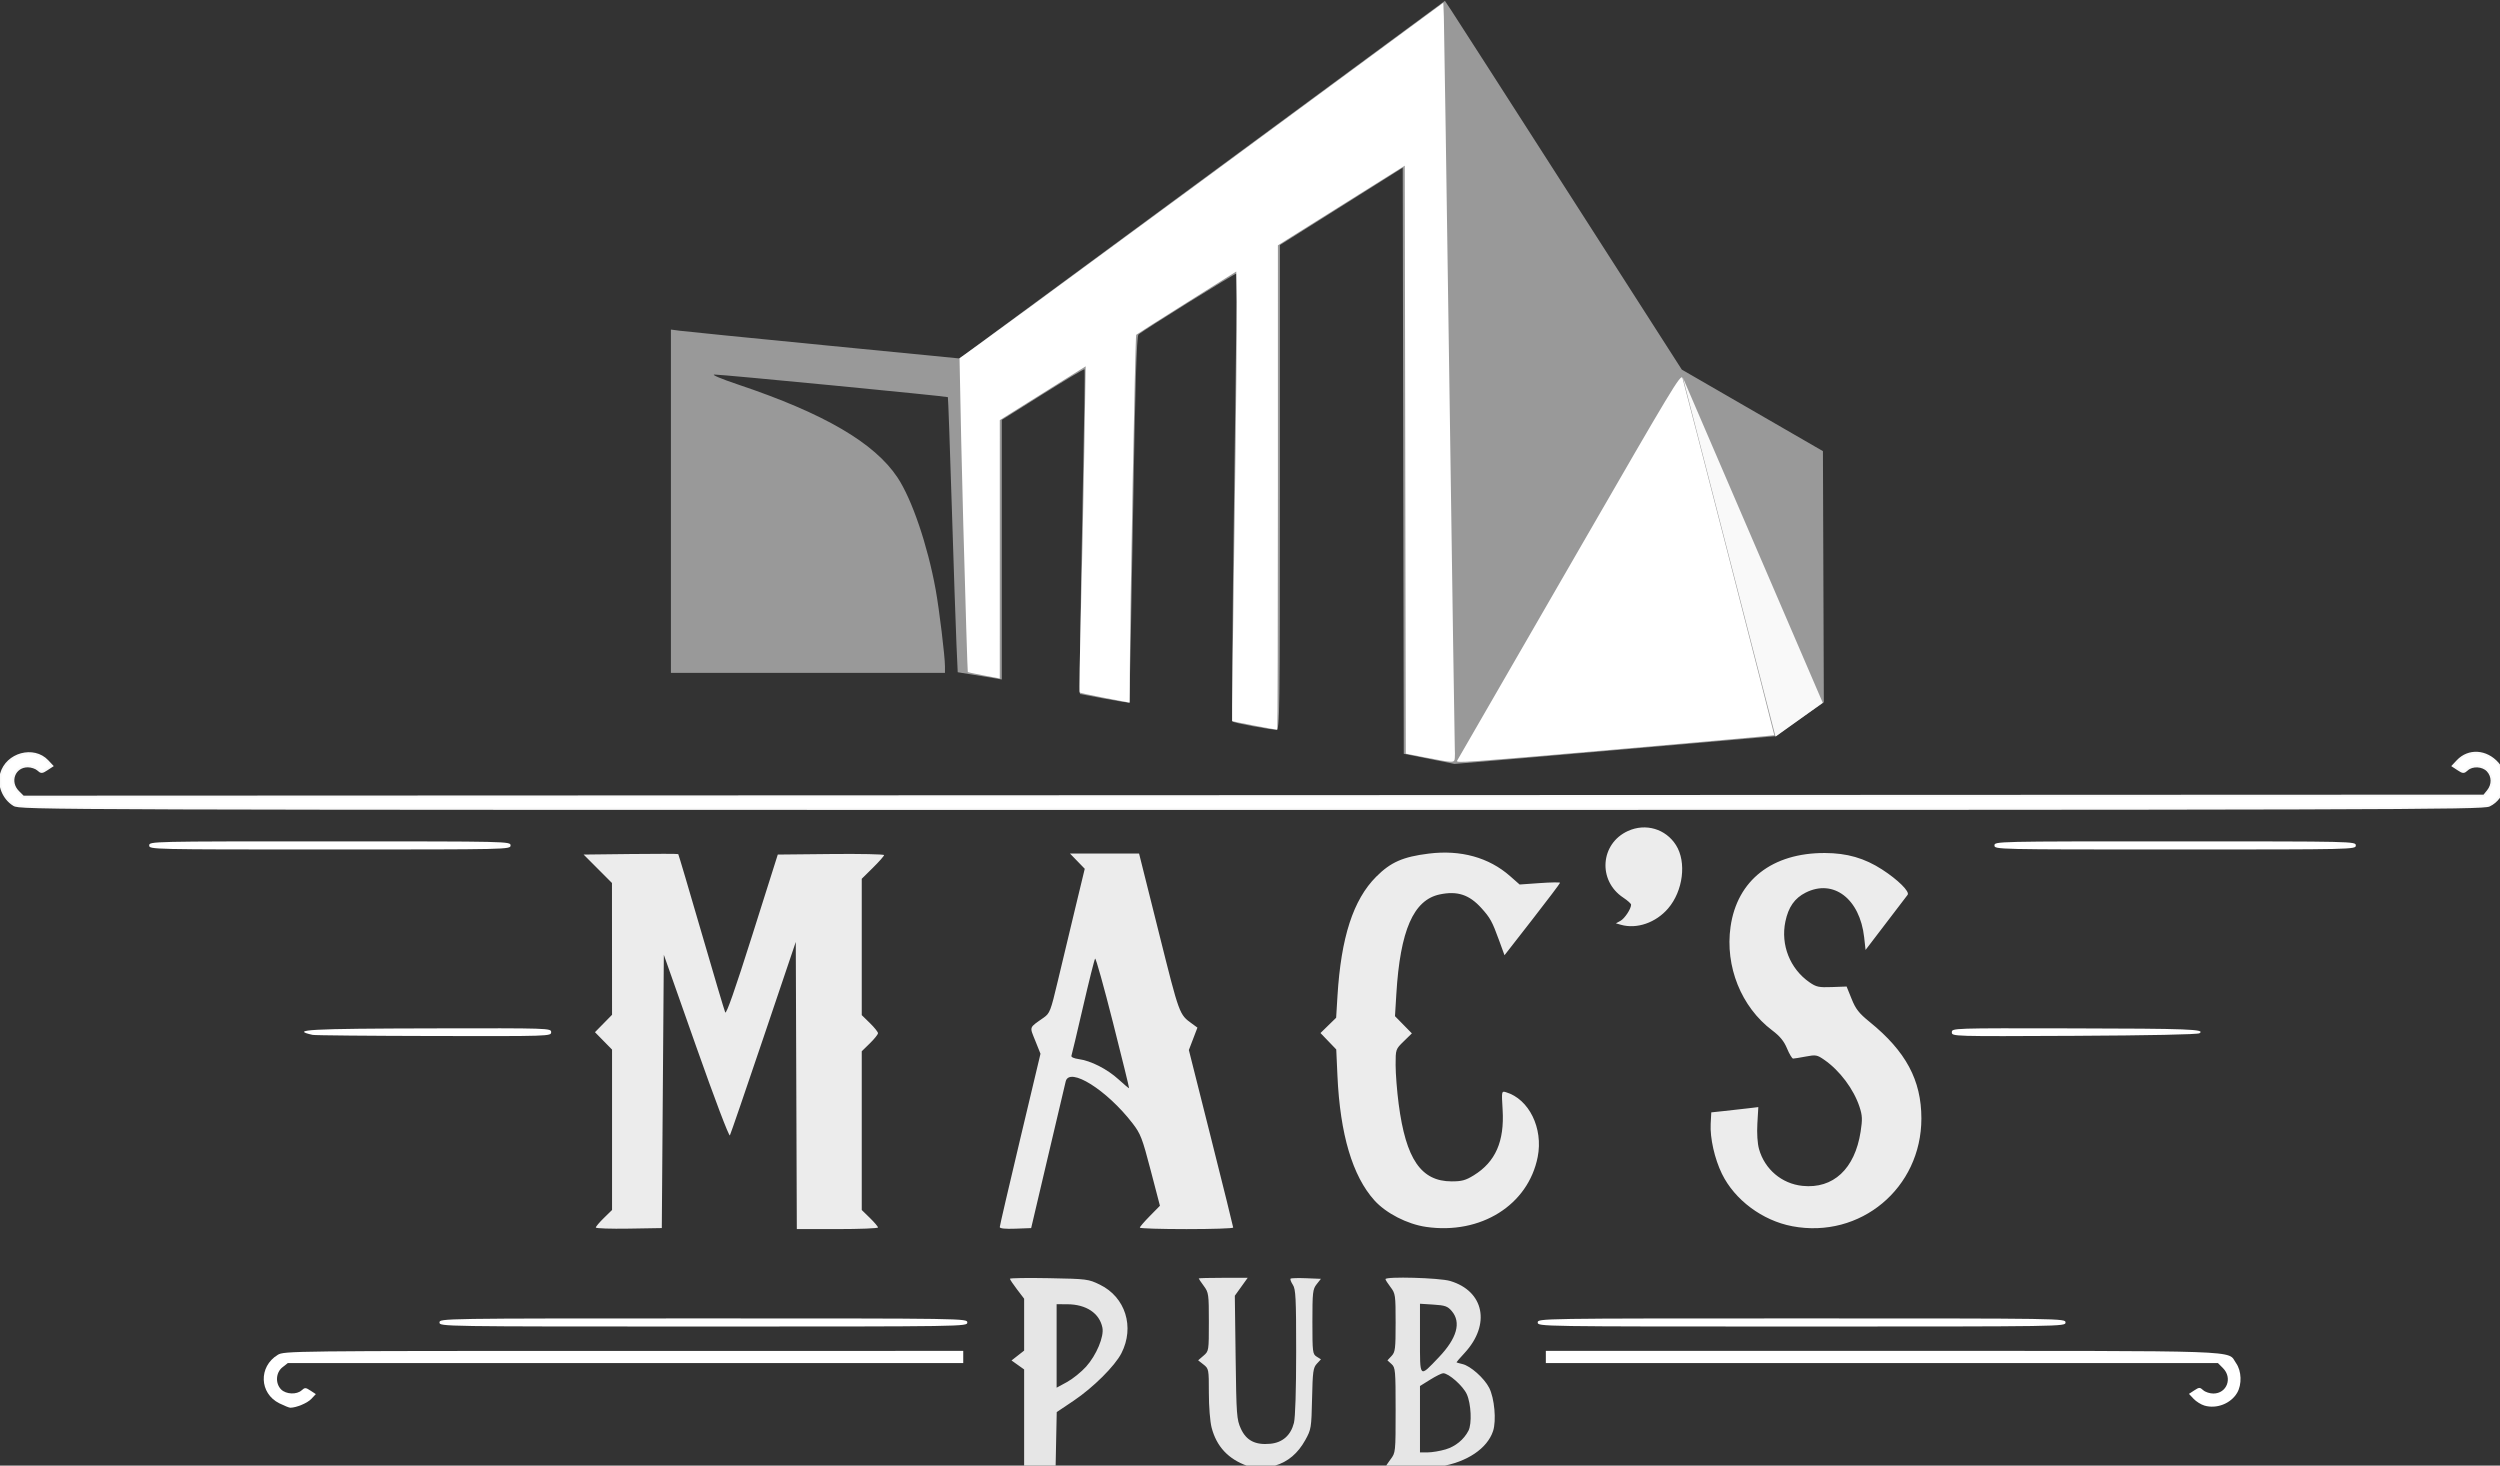
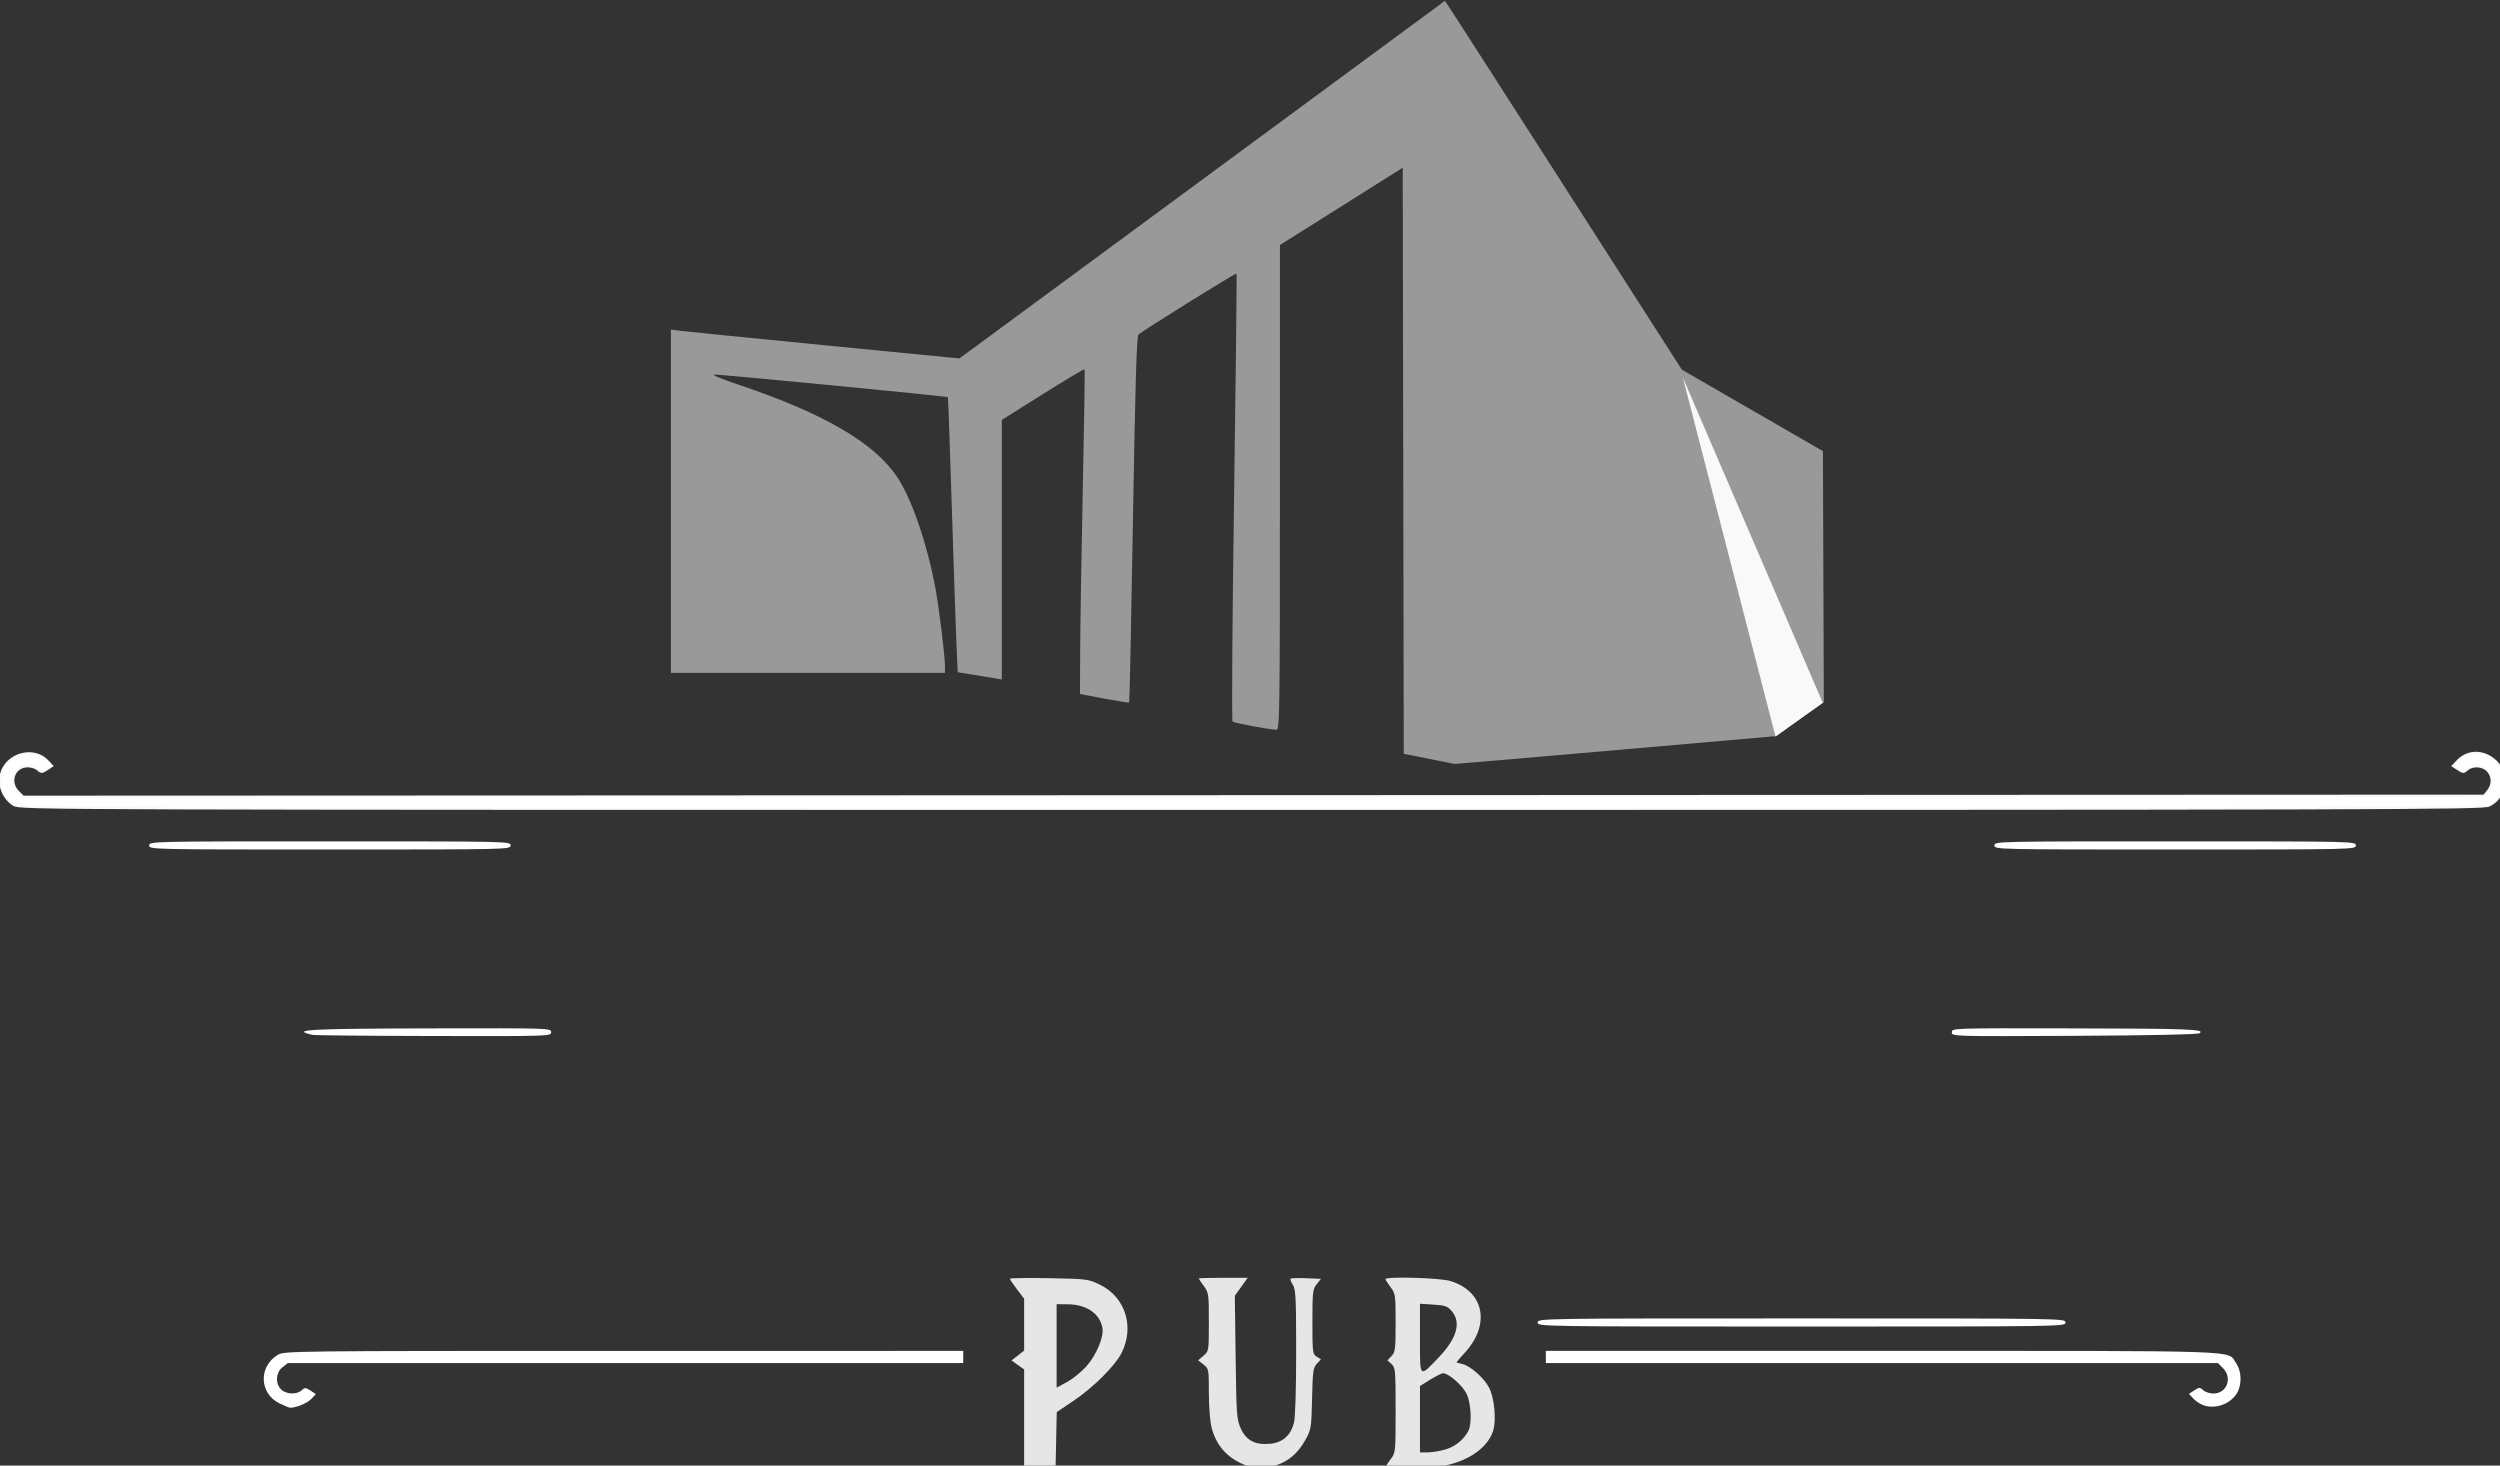
<svg xmlns="http://www.w3.org/2000/svg" xmlns:ns1="http://sodipodi.sourceforge.net/DTD/sodipodi-0.dtd" xmlns:ns2="http://www.inkscape.org/namespaces/inkscape" width="313.303mm" height="183.675mm" viewBox="0 0 313.303 183.675" version="1.1" id="svg1" xml:space="preserve" ns1:docname="MacsPub Logo para web header.svg" ns2:version="1.3 (0e150ed6c4, 2023-07-21)">
  <rect x="0" y="0" width="313.303" height="183.675" fill="#333333" stroke="none" />
  <defs id="defs1">
    <clipPath id="clipPath2">
      <path d="M 0,0 H 1000 V 1000 H 0 Z" transform="scale(0.001)" id="path2" />
    </clipPath>
    <clipPath id="clipPath2-9">
-       <path d="M 0,0 H 1000 V 1000 H 0 Z" transform="scale(0.001)" id="path2-1" />
-     </clipPath>
+       </clipPath>
  </defs>
  <g ns2:label="Layer 1" ns2:groupmode="layer" id="layer1" transform="translate(-243.74,-68.711)" />
  <g id="g1" ns2:groupmode="layer" ns2:label="1" transform="matrix(0.265,0,0,0.265,-23.74,-68.711)">
    <path style="fill:#ffffff;fill-opacity:1" d="m 1032.788,659.099 c 0,-1.906 0.64,-1.92 85.44,-1.92 84.8,0 85.44,0.014 85.44,1.92 0,1.906 -0.64,1.92 -85.44,1.92 -84.8,0 -85.44,-0.014 -85.44,-1.92 z" id="path30" />
    <path style="fill:#ffffff;fill-opacity:1" d="m 160.148,659.099 c 0,-1.906 0.64,-1.92 85.44,-1.92 84.8,0 85.44,0.014 85.44,1.92 0,1.906 -0.64,1.92 -85.44,1.92 -84.8,0 -85.44,-0.014 -85.44,-1.92 z" id="path29" />
    <path style="fill:#ffffff;fill-opacity:1" d="m 1012.628,747.461 c 0,-1.955 0.2,-1.962 56.4,-1.848 55.855,0.112 63.63,0.408 60.72,2.307 -0.886,0.578 -23.678,1.048 -59.28,1.222 -57.705,0.281 -57.84,0.277 -57.84,-1.68 z" id="path27" />
    <path style="fill:#ffffff;fill-opacity:1" d="m 237.428,748.692 c -11.075,-2.451 -1.667,-2.96 56.88,-3.079 55.318,-0.112 55.92,-0.093 55.92,1.806 0,1.899 -0.603,1.919 -55.44,1.809 -30.492,-0.061 -56.304,-0.303 -57.36,-0.536 z" id="path26" />
-     <path id="path21" style="fill:#ececec;fill-opacity:1" d="m 371.348,839.798 c 0,-0.434 1.728,-2.476 3.84,-4.539 l 3.84,-3.75 v -37.929 -37.929 l -4.04,-4.116 -4.04,-4.116 4.04,-4.116 4.04,-4.116 -0.021,-31.164 -0.021,-31.164 -6.704,-6.72 -6.704,-6.72 22.228,-0.258 c 12.225,-0.142 22.362,-0.124 22.526,0.041 0.164,0.164 5.063,16.696 10.886,36.738 5.823,20.042 10.917,37.191 11.319,38.109 0.496,1.131 4.626,-10.644 12.798,-36.48 l 12.066,-38.15 25.134,-0.256 c 13.824,-0.141 25.134,0.09 25.134,0.513 0,0.423 -2.376,3.115 -5.28,5.983 l -5.28,5.214 v 32.238 32.238 l 3.84,3.75 c 2.112,2.062 3.84,4.222 3.84,4.8 0,0.578 -1.728,2.738 -3.84,4.8 l -3.84,3.75 v 37.53 37.53 l 3.84,3.75 c 2.112,2.062 3.84,4.094 3.84,4.515 0,0.421 -8.637,0.765 -19.194,0.765 h -19.194 l -0.246,-67.9 -0.246,-67.9 -15.235,45.1 c -8.379,24.805 -15.543,45.673 -15.919,46.373 -0.395,0.734 -7.15,-17.062 -15.965,-42.057 l -15.281,-43.33 -0.48,64.617 -0.48,64.617 -15.6,0.264 c -8.58,0.145 -15.6,-0.091 -15.6,-0.525 z m 191.04,-0.215 c 0,-0.571 4.333,-19.247 9.629,-41.502 l 9.629,-40.464 -2.468,-6.165 c -2.754,-6.88 -3.102,-5.931 4.02,-10.947 2.85,-2.007 3.284,-3.132 6.585,-17.057 1.944,-8.2 5.617,-23.549 8.164,-34.109 l 4.629,-19.2 -3.489,-3.6 -3.489,-3.6 h 16.335 16.335 l 9.429,37.68 c 9.739,38.919 9.528,38.343 15.665,42.813 l 2.505,1.825 -2.028,5.299 -2.028,5.299 10.481,41.622 c 5.765,22.892 10.484,41.946 10.488,42.342 0.004,0.396 -9.929,0.72 -22.073,0.72 -12.144,0 -22.08,-0.31 -22.08,-0.69 0,-0.379 2.14,-2.863 4.755,-5.52 l 4.755,-4.83 -4.378,-16.767 c -3.974,-15.218 -4.764,-17.268 -8.55,-22.188 -12.158,-15.8 -29.893,-26.924 -31.638,-19.845 -0.293,1.188 -4.088,17.28 -8.433,35.76 l -7.901,33.6 -7.425,0.28 c -4.853,0.183 -7.425,-0.079 -7.425,-0.757 z m 53.528,-96.764 c -4.309,-17.005 -8.106,-30.595 -8.438,-30.199 -0.332,0.396 -2.902,10.655 -5.709,22.799 -2.808,12.144 -5.28,22.56 -5.494,23.147 -0.227,0.622 1.204,1.28 3.437,1.58 5.767,0.774 13.469,4.694 18.836,9.588 2.64,2.407 4.89,4.293 5.001,4.19 0.111,-0.103 -3.324,-14.1 -7.633,-31.105 z m 148.072,96.677 c -8.897,-1.292 -18.959,-6.459 -24.435,-12.549 -10.372,-11.536 -16.22,-31.245 -17.475,-58.888 l -0.566,-12.48 -3.727,-3.881 -3.727,-3.881 3.704,-3.616 3.704,-3.616 0.625,-10.263 c 1.693,-27.785 7.455,-45.547 18.307,-56.427 6.859,-6.876 12.631,-9.415 24.861,-10.935 15.092,-1.875 28.424,1.81 38.439,10.626 l 4.538,3.994 9.556,-0.677 c 5.256,-0.373 9.556,-0.433 9.556,-0.133 0,0.299 -5.909,8.129 -13.132,17.399 l -13.132,16.855 -2.567,-7.042 c -3.272,-8.975 -4.172,-10.616 -8.376,-15.269 -5.745,-6.359 -11.375,-8.2 -19.706,-6.442 -12.402,2.617 -18.678,17.006 -20.5,47.005 l -0.642,10.57 3.992,4.068 3.992,4.068 -3.844,3.754 c -3.832,3.742 -3.844,3.778 -3.844,11.19 0,4.09 0.648,12.382 1.441,18.426 3.423,26.114 10.589,36.595 25.035,36.619 4.827,0.008 6.646,-0.492 10.527,-2.891 10.232,-6.326 14.492,-16.018 13.601,-30.949 -0.528,-8.848 -0.51,-8.946 1.551,-8.339 10.925,3.219 17.712,17.023 15.042,30.596 -4.483,22.788 -26.929,36.864 -52.796,33.109 z m 173.15,-0.323 c -14.077,-2.658 -27.224,-12.462 -33.229,-24.778 -3.473,-7.123 -5.679,-16.915 -5.325,-23.639 l 0.285,-5.417 6.24,-0.664 c 3.432,-0.365 8.438,-0.927 11.124,-1.25 l 4.884,-0.586 -0.448,7.734 c -0.273,4.723 0.028,9.432 0.774,12.096 2.679,9.569 10.754,16.415 20.556,17.426 14.537,1.5 24.762,-8.022 27.489,-25.598 0.907,-5.848 0.829,-7.653 -0.507,-11.738 -2.735,-8.36 -9.335,-17.185 -16.64,-22.247 -3.435,-2.381 -4.021,-2.486 -8.788,-1.582 -2.809,0.533 -5.504,0.969 -5.989,0.969 -0.485,0 -1.775,-2.148 -2.866,-4.773 -1.447,-3.482 -3.352,-5.806 -7.045,-8.594 -14.627,-11.043 -22.332,-30.226 -19.673,-48.975 3.123,-22.017 19.715,-34.978 44.648,-34.877 10.475,0.042 18.701,2.417 27.04,7.807 7.503,4.85 13.178,10.489 12.049,11.974 -0.468,0.615 -5.135,6.729 -10.37,13.588 l -9.518,12.469 -0.657,-5.949 c -2.016,-18.239 -14.531,-27.798 -27.691,-21.149 -5.207,2.631 -8.151,6.84 -9.573,13.69 -2.288,11.023 2.198,22.329 11.388,28.697 3.238,2.244 4.422,2.497 10.609,2.269 l 6.964,-0.256 2.372,5.874 c 1.951,4.832 3.463,6.759 8.524,10.866 17.153,13.917 24.465,27.564 24.465,45.66 0,32.956 -28.872,57.038 -61.09,50.954 z m -80.99,-142.548 -2.4,-0.683 2.15,-1.17 c 2.016,-1.097 5.05,-5.697 5.05,-7.657 0,-0.484 -1.675,-1.988 -3.722,-3.343 -12.13,-8.027 -10.884,-25.545 2.242,-31.508 8.366,-3.8 17.827,-1.016 22.709,6.682 5.079,8.009 3.391,21.639 -3.708,29.932 -5.784,6.758 -14.802,9.887 -22.321,7.747 z" />
    <path style="fill:#ffffff;fill-opacity:1" d="m 816.788,884.699 c 0,-1.91 0.64,-1.92 124.8,-1.92 124.16,0 124.8,0.01 124.8,1.92 0,1.91 -0.64,1.92 -124.8,1.92 -124.16,0 -124.8,-0.01 -124.8,-1.92 z" id="path20" />
-     <path style="fill:#ffffff;fill-opacity:1" d="m 297.428,884.699 c 0,-1.91 0.64,-1.92 124.8,-1.92 124.16,0 124.8,0.01 124.8,1.92 0,1.91 -0.64,1.92 -124.8,1.92 -124.16,0 -124.8,-0.01 -124.8,-1.92 z" id="path19" />
    <path style="fill:#ffffff;fill-opacity:1" d="m 1132.095,924.004 c -1.613,-0.474 -3.922,-1.915 -5.131,-3.202 l -2.198,-2.339 2.515,-1.648 c 2.328,-1.525 2.644,-1.532 4.246,-0.082 0.952,0.862 3.101,1.567 4.775,1.567 6.414,0 9.19,-7.382 4.528,-12.044 l -2.356,-2.356 H 979.551 820.628 v -2.88 -2.88 h 159.408 c 175.111,0 162.582,-0.433 167.004,5.776 2.622,3.682 2.844,10.104 0.488,14.092 -2.993,5.067 -9.712,7.677 -15.432,5.996 z" id="path18" />
    <path style="fill:#ffffff;fill-opacity:1" d="m 221.702,922.936 c -9.501,-4.703 -9.932,-17.34 -0.782,-22.919 3.008,-1.834 6.175,-1.871 163.628,-1.874 l 160.56,-0.004 v 2.88 2.88 H 385.397 225.687 l -2.529,1.99 c -3.169,2.493 -3.468,7.632 -0.609,10.49 2.316,2.316 7.339,2.526 9.683,0.405 1.528,-1.383 1.895,-1.371 4.195,0.136 l 2.521,1.652 -2.128,2.265 c -1.856,1.976 -7.066,4.162 -9.951,4.176 -0.528,0.003 -2.853,-0.932 -5.166,-2.077 z" id="path17" />
    <path id="path11" style="fill:#e6e6e6;fill-opacity:1" d="m 573.908,930.405 v -23.495 l -2.981,-2.122 -2.981,-2.122 2.981,-2.333 2.981,-2.333 v -12.272 -12.272 l -3.36,-4.4 c -1.848,-2.42 -3.36,-4.682 -3.36,-5.026 0,-0.344 8.316,-0.469 18.48,-0.278 18.002,0.339 18.625,0.419 24.068,3.07 12.076,5.882 16.517,19.998 10.193,32.396 -3.092,6.061 -13.344,16.259 -22.601,22.483 l -8.006,5.382 -0.267,13.129 -0.267,13.129 -7.44,0.28 -7.44,0.28 z m 29.323,-24.836 c 4.861,-5.406 8.538,-14.204 7.697,-18.412 -1.37,-6.85 -7.655,-11.039 -16.62,-11.077 l -5.04,-0.021 v 19.74 19.74 l 4.894,-2.664 c 2.692,-1.465 6.773,-4.753 9.068,-7.306 z m 76.164,46.925 c -8.972,-3.206 -14.515,-9.169 -16.834,-18.107 -0.732,-2.823 -1.293,-9.936 -1.293,-16.399 0,-11.19 -0.049,-11.451 -2.534,-13.405 l -2.534,-1.993 2.534,-2.179 c 2.519,-2.167 2.534,-2.257 2.534,-15.959 0,-13.191 -0.103,-13.919 -2.4,-17.033 -1.32,-1.789 -2.4,-3.385 -2.4,-3.547 0,-0.161 5.211,-0.293 11.58,-0.293 h 11.58 l -3.043,4.238 -3.043,4.238 0.38,29.122 c 0.358,27.388 0.504,29.396 2.464,33.715 2.56,5.642 6.85,7.847 13.94,7.166 5.797,-0.557 9.693,-4.001 11.172,-9.876 0.647,-2.569 1.051,-15.455 1.051,-33.541 0,-25.57 -0.203,-29.679 -1.57,-31.765 -0.864,-1.318 -1.348,-2.619 -1.076,-2.891 0.272,-0.272 3.612,-0.366 7.422,-0.21 l 6.927,0.284 -2.012,2.551 c -1.85,2.347 -2.012,3.772 -2.012,17.769 0,14.431 0.104,15.283 2.021,16.48 l 2.021,1.262 -1.94,2.089 c -1.733,1.866 -1.974,3.627 -2.261,16.489 -0.309,13.882 -0.423,14.585 -3.169,19.541 -3.529,6.371 -8.2,10.326 -14.367,12.166 -5.713,1.705 -8.56,1.723 -13.139,0.087 z m 65.393,0.696 c 0,-0.346 1.08,-2.045 2.4,-3.776 2.383,-3.125 2.4,-3.287 2.4,-23.222 0,-18.908 -0.113,-20.177 -1.935,-21.826 l -1.935,-1.751 1.935,-2.06 c 1.753,-1.866 1.935,-3.346 1.935,-15.742 0,-13.115 -0.099,-13.813 -2.4,-16.829 -1.32,-1.731 -2.4,-3.43 -2.4,-3.776 0,-1.353 25.532,-0.641 30.559,0.852 16.13,4.79 19.311,20.574 6.863,34.058 -2.102,2.277 -3.823,4.25 -3.823,4.385 0,0.134 1.245,0.518 2.767,0.852 3.794,0.833 10.33,6.63 12.689,11.253 2.492,4.884 3.448,15.53 1.834,20.421 -2.73,8.271 -12.337,14.723 -24.97,16.767 -6.85,1.108 -25.92,1.399 -25.92,0.395 z m 28.425,-8.468 c 4.672,-1.387 8.666,-4.651 10.818,-8.839 1.699,-3.308 1.268,-12.751 -0.79,-17.284 -1.767,-3.892 -8.547,-9.899 -11.173,-9.899 -0.678,0 -3.421,1.361 -6.096,3.023 l -4.864,3.023 v 15.697 15.697 h 3.666 c 2.016,0 5.814,-0.638 8.439,-1.417 z m -3.183,-43.576 c 8.579,-8.995 10.676,-16.524 6.088,-21.859 -1.959,-2.278 -3.145,-2.695 -8.64,-3.045 l -6.369,-0.406 v 16.466 c 0,19.047 -0.417,18.634 8.921,8.844 z" />
    <path style="fill:#999999;fill-opacity:1" d="m 770.228,619.118 c -3.696,-0.76 -8.987,-1.825 -11.757,-2.367 l -5.037,-0.986 -0.243,-138.587 -0.243,-138.587 -29.04,18.29 -29.04,18.29 v 114.605 c 0,107.023 -0.107,114.605 -1.625,114.605 -2.978,0 -19.963,-3.165 -20.769,-3.87 -0.437,-0.382 -0.112,-48.122 0.723,-106.09 0.834,-57.967 1.352,-105.56 1.151,-105.761 -0.397,-0.397 -44.51,27.049 -46.381,28.857 -0.844,0.815 -1.519,23.605 -2.588,87.371 -0.795,47.447 -1.599,86.421 -1.786,86.608 -0.187,0.187 -5.502,-0.639 -11.812,-1.835 l -11.472,-2.175 0.121,-22.513 c 0.066,-12.382 0.636,-46.855 1.266,-76.607 0.63,-29.752 0.979,-54.26 0.776,-54.464 -0.203,-0.203 -9.089,5.104 -19.746,11.794 l -19.376,12.164 v 61.385 61.385 l -3.6,-0.62 c -1.98,-0.341 -6.671,-1.113 -10.424,-1.717 l -6.824,-1.097 -0.587,-13.049 c -0.323,-7.177 -1.314,-36.377 -2.202,-64.889 -0.888,-28.512 -1.726,-51.981 -1.862,-52.154 -0.324,-0.411 -106.586,-10.7 -110.339,-10.684 -1.706,0.008 2.954,1.975 11.435,4.827 40.436,13.599 64.227,27.497 75.092,43.866 6.833,10.294 14.228,32.033 18.038,53.024 1.696,9.347 4.394,31.593 4.394,36.234 v 3.126 h -64.8 -64.8 v -81.179 -81.179 l 4.08,0.551 c 2.244,0.303 32.931,3.377 68.193,6.832 l 64.113,6.281 6.447,-4.701 c 3.546,-2.586 55.217,-40.636 114.825,-84.556 l 108.378,-79.855 3.047,4.582 c 1.676,2.52 26.881,41.759 56.012,87.197 l 52.965,82.614 33.37,19.277 33.37,19.277 0.215,59.388 0.215,59.388 -6.455,4.487 c -3.55,2.468 -8.696,6.074 -11.435,8.014 l -4.98,3.527 -75.66,6.604 c -41.613,3.632 -75.876,6.569 -76.14,6.526 -0.264,-0.043 -3.504,-0.701 -7.2,-1.46 z" id="path32" />
    <path style="fill:#999999;fill-opacity:1" d="m 795.27,585.884 c 29.227,-58.139 45.517,-101.682 45.517,-121.664 0,-16.233 -8.338,-38.864 -23.519,-63.84 -6.865,-11.293 -22.616,-33.385 -23.309,-32.691 -0.398,0.398 -15.523,241.722 -15.526,247.731 -0.001,2.568 0.368,2.204 3.407,-3.36 1.875,-3.432 7.918,-15.211 13.43,-26.176 z" id="path33" />
-     <path style="fill:#ffffff;fill-opacity:1" d="m 777.579,617.579 c 0.083,-1.188 0.086,-2.808 0.007,-3.6 -0.079,-0.792 -1.223,-77.688 -2.541,-170.88 -1.318,-93.192 -2.509,-172.381 -2.647,-175.975 l -0.25,-6.535 -114.064,84.055 c -62.735,46.23 -114.362,84.055 -114.727,84.055 0.492,25.84 1.057,52.289 1.765,78.158 1.047,38.499 2.012,70.107 2.145,70.24 0.133,0.133 3.59,0.874 7.682,1.647 l 7.44,1.405 0.006,-61.085 0.006,-61.085 20.308,-12.734 20.308,-12.734 -0.655,40.094 c -0.36,22.051 -1.091,56.677 -1.623,76.945 -0.532,20.268 -0.804,37.015 -0.604,37.214 0.2,0.2 5.612,1.366 12.029,2.592 l 11.666,2.229 0.049,-14.004 c 0.103,-29.685 2.561,-159.493 3.029,-159.961 0.271,-0.271 11.03,-7.118 23.908,-15.214 l 23.415,-14.721 0.25,14.506 c 0.138,7.979 -0.349,55.762 -1.081,106.186 -0.732,50.424 -1.238,91.791 -1.124,91.926 0.173,0.205 20.439,4.074 21.341,4.074 0.162,0 0.295,-51.543 0.295,-114.54 V 375.3 l 30,-18.833 30,-18.833 0.243,139.038 0.243,139.038 9.837,1.904 c 13.073,2.53 13.168,2.53 13.348,-0.035 z m 78.805,-4.126 c 39.697,-3.457 72.222,-6.373 72.279,-6.48 0.107,-0.202 -42.075,-164.271 -43.427,-168.911 -0.69,-2.369 -5.412,5.717 -47.682,78.946 l -58.882,102.01 c -0.687,1.19 3.025,0.939 77.712,-5.566 z" id="path6" ns1:nodetypes="cssscscssscccccsssscssscssssscccccsccssssss" />
    <path style="fill:#f9f9f9;fill-opacity:1;stroke:none;stroke-width:1;stroke-dasharray:none;paint-order:stroke fill markers" d="m 885.445,437.881 43.812,169.756 22.333,-15.987 z" id="path35" ns1:nodetypes="cccc" />
    <path style="fill:#ffffff;fill-opacity:1;stroke:#f9f9f9" d="m 96.129,639.947 c -4.911,-2.994 -7.479,-9.35 -5.977,-14.791 2.613,-9.462 15.375,-12.944 21.917,-5.98 l 2.179,2.32 -2.515,1.648 c -2.328,1.525 -2.644,1.532 -4.246,0.082 -0.952,-0.862 -3.101,-1.567 -4.775,-1.567 -6.416,0 -9.19,7.382 -4.526,12.046 l 2.359,2.359 581.886,-0.242 581.886,-0.242 1.835,-2.266 c 2.386,-2.946 2.335,-6.915 -0.122,-9.553 -2.349,-2.521 -7.211,-2.789 -9.702,-0.534 -1.602,1.45 -1.918,1.444 -4.246,-0.082 l -2.515,-1.648 2.193,-2.335 c 5.219,-5.556 13.618,-5.049 19.06,1.15 5.416,6.168 3.327,16.398 -4.064,19.905 -3.144,1.492 -43.709,1.603 -585.473,1.6 -574.684,-0.004 -582.134,-0.027 -585.154,-1.869 z" id="path31" />
  </g>
  <g id="g1-0" ns2:groupmode="layer" ns2:label="1" transform="matrix(0.265,0,0,0.265,323.303,-68.711)" />
</svg>